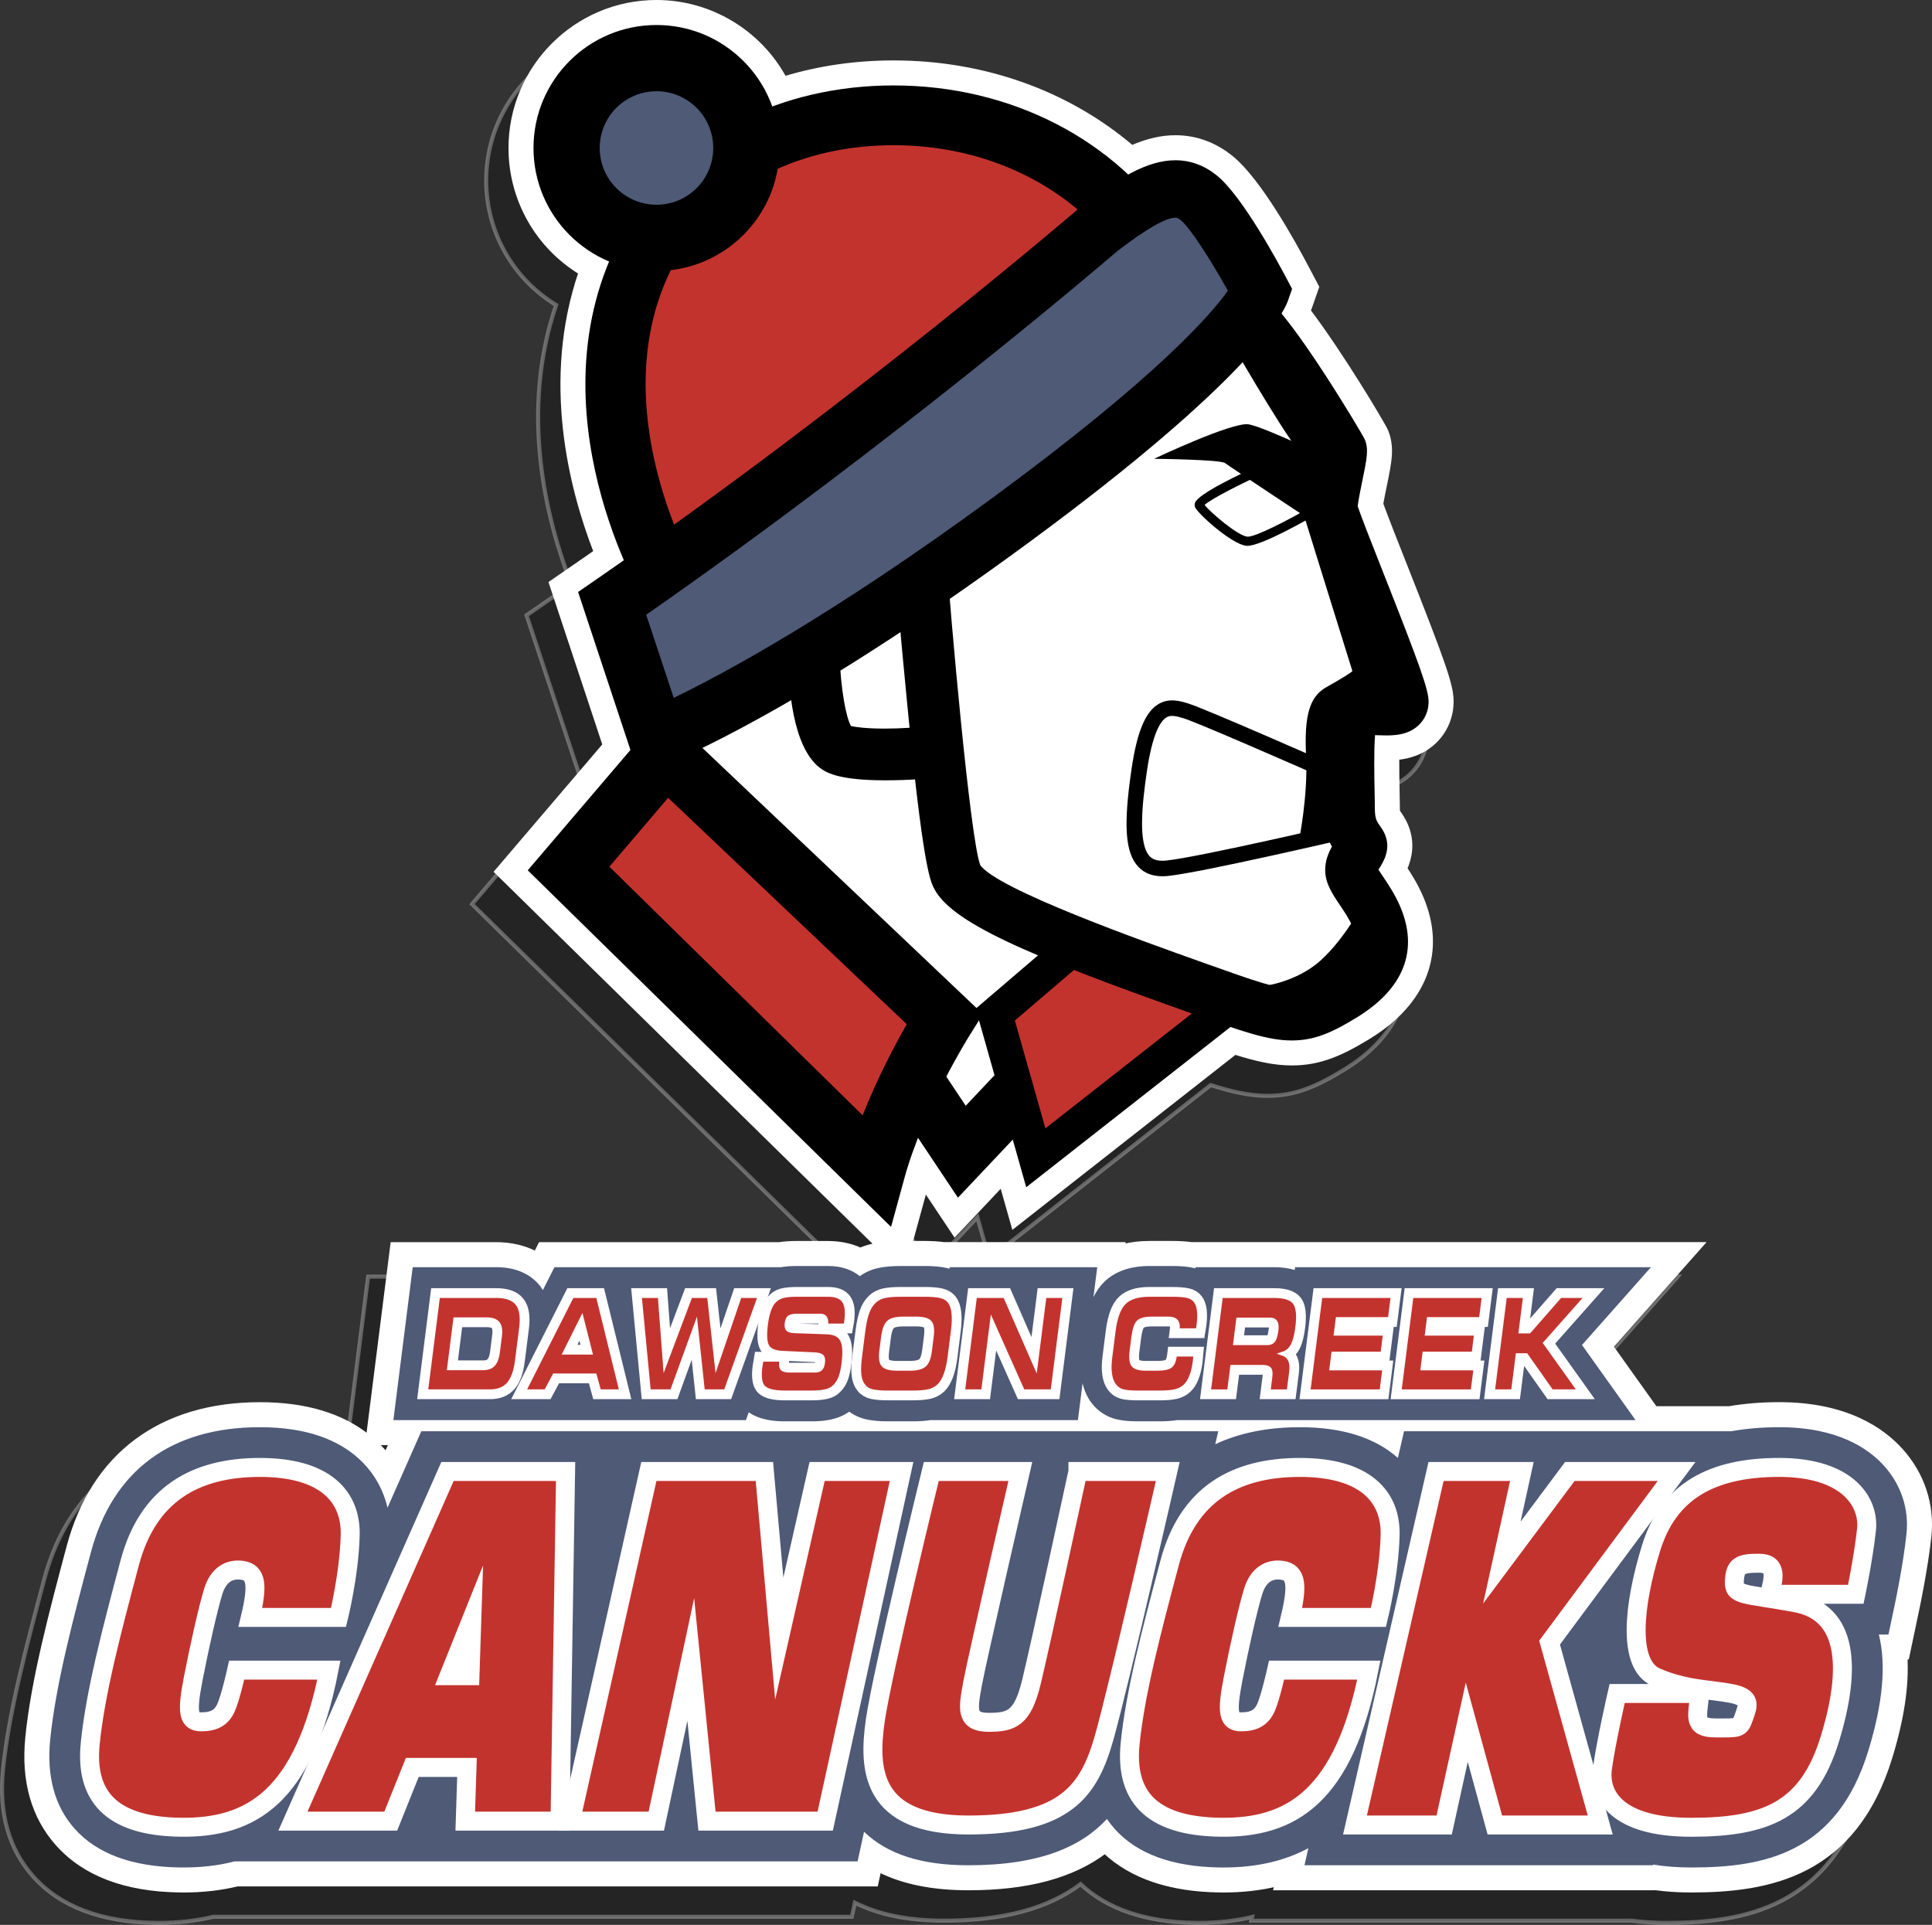
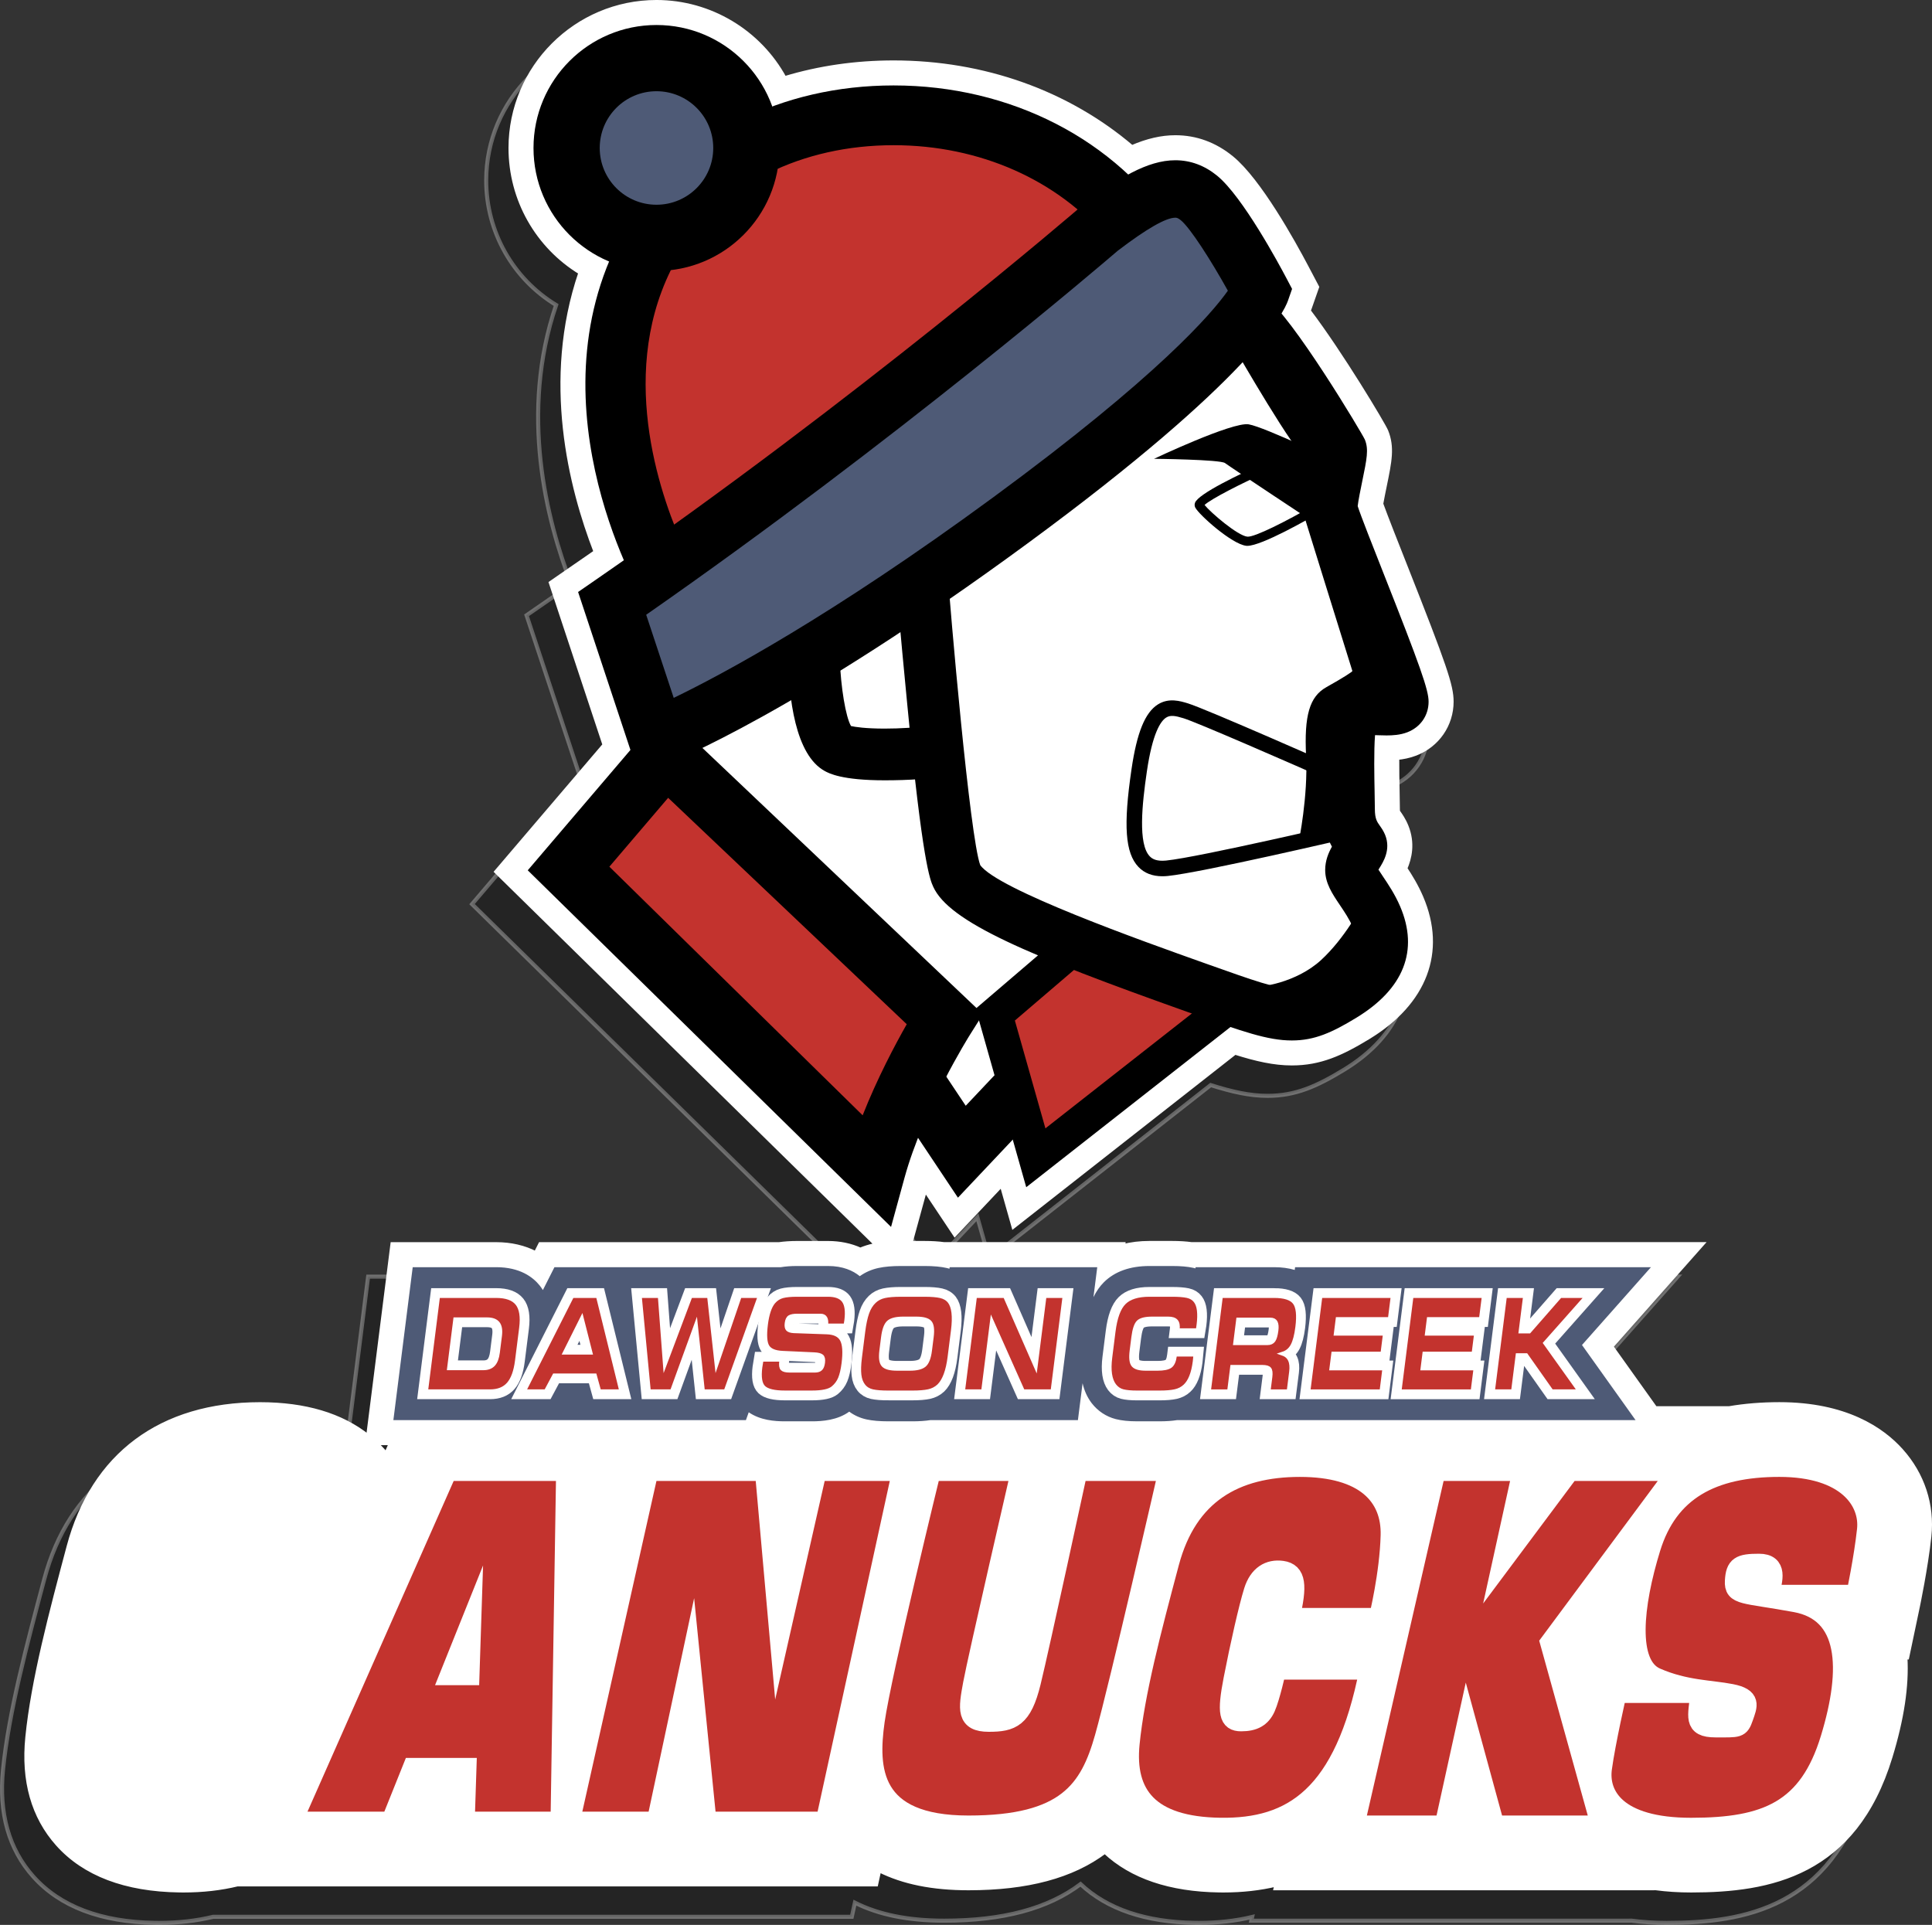
<svg xmlns="http://www.w3.org/2000/svg" version="1.1" x="0px" y="0px" width="238.271px" height="237.403px" viewBox="0 0 238.271 237.403" enable-background="new 0 0 238.271 237.403" xml:space="preserve">
  <rect x="0" y="0" width="238.271" height="237.403" fill="#333333" stroke="none" />
  <g>
    <path opacity="0.3" stroke="#FFFFFF" stroke-width="0.5" stroke-miterlimit="10" d="M205.566,237.153c-1.529,0-3-0.095-4.383-0.28   l-0.299,0.007h-46.563l0.105-0.458c-2.03,0.486-4.21,0.731-6.525,0.731l-0.521-0.004c-6.083-0.086-10.828-1.692-14.117-4.777   c-4.027,3.028-9.568,4.508-16.822,4.508c-4.411,0-8.052-0.73-11.01-2.22l-0.38,1.741H26.286c-2.05,0.499-4.28,0.752-6.634,0.752   l-0.522-0.004c-6.67-0.095-11.73-2.016-15.028-5.711c-3.012-3.377-4.267-7.809-3.731-13.172c0.707-7.068,2.937-15.433,5.093-23.521   c3.022-11.332,11.401-17.561,23.601-17.561c5.559,0,10.035,1.335,13.337,3.974l2.998-23.709h12.799c1.81,0,3.465,0.387,4.871,1.118   l0.565-1.118h29.448c0.682-0.098,1.412-0.146,2.222-0.146h3.813c1.454,0,2.803,0.281,3.986,0.823   c0.524-0.221,1.073-0.394,1.644-0.518c0.118-0.025,0.237-0.049,0.359-0.071l-46.892-46.03l13.343-15.641l-6.62-19.982   c0,0,4.993-3.45,5.521-3.816c-3.082-7.954-6.404-21.159-1.872-34.449c-5.314-3.233-8.625-9.01-8.625-15.369   c0-9.926,8.075-18.001,18.001-18.001c6.634,0,12.679,3.682,15.795,9.396c4.266-1.291,8.778-1.943,13.45-1.943   c11.1,0,21.456,3.698,29.388,10.453c1.904-0.825,3.668-1.228,5.353-1.228c2.548,0,4.891,0.859,6.961,2.553   c3.385,2.769,7.581,10.337,9.229,13.462l1.296,2.458l-0.919,2.623c-0.035,0.101-0.075,0.205-0.118,0.312   c3.954,5.204,9.24,14.03,9.565,14.84c0.796,1.99,0.446,3.688-0.188,6.77c-0.114,0.552-0.314,1.526-0.431,2.197   c0.566,1.57,1.897,4.939,2.906,7.49c4.961,12.559,5.771,14.929,5.771,16.908c0,2.852-1.74,5.368-4.432,6.41   c-0.787,0.305-1.573,0.452-2.27,0.521c-0.01,1.467,0.021,3.02,0.04,3.96c0.021,0.945,0.036,1.744,0.036,2.358   c0,0.146,0.006,0.24,0.013,0.296c0.02,0.028,0.04,0.055,0.06,0.083c0.255,0.36,0.672,0.948,0.995,1.756   c0.831,2.076,0.408,3.903-0.151,5.186c0.634,0.958,1.368,2.149,1.971,3.557c2.872,6.699,0.492,12.993-6.529,17.268   c-3.349,2.039-5.966,3.218-9.431,3.218c-2.188,0-4.374-0.497-7.012-1.329l-27.322,21.434l-1.453-5.133l-5.776,6.119l-3.673-5.51   l-1.799,6.565h1.744c0.895,0,1.689,0.048,2.403,0.146h22.104l-0.031,0.241c1-0.257,2.085-0.387,3.251-0.387h2.789   c0.914,0,1.697,0.047,2.401,0.146h62.964l-11.193,12.625l5.429,7.61h9.106c1.936-0.331,4.016-0.5,6.187-0.5   c8.184,0,12.687,3.101,15.022,5.701c2.659,2.958,3.895,6.728,3.478,10.613c-0.417,3.902-1.427,8.692-1.437,8.739l-1.3,6.184h-0.215   c0.204,3.511-0.406,7.561-1.844,12.271C225.725,235.197,215.239,237.153,205.566,237.153z M43.353,181.983   c0.155,0.146,0.307,0.295,0.455,0.448c0.284,0.291,0.554,0.591,0.809,0.9l0.596-1.349H43.353z" />
    <path fill="#FFFFFF" stroke="#FFFFFF" stroke-width="0.5" stroke-miterlimit="10" d="M208.566,233.153c-1.529,0-3-0.095-4.383-0.28   l-0.299,0.007h-46.563l0.105-0.458c-2.03,0.486-4.21,0.731-6.525,0.731l-0.521-0.004c-6.083-0.086-10.828-1.692-14.117-4.777   c-4.027,3.028-9.568,4.508-16.822,4.508c-4.411,0-8.052-0.73-11.01-2.22l-0.38,1.741H29.286c-2.05,0.499-4.28,0.752-6.634,0.752   l-0.522-0.004c-6.67-0.095-11.73-2.016-15.028-5.711c-3.012-3.377-4.267-7.809-3.731-13.172c0.707-7.068,2.937-15.433,5.093-23.521   c3.022-11.332,11.401-17.561,23.601-17.561c5.559,0,10.035,1.335,13.337,3.974l2.998-23.709h12.799c1.81,0,3.465,0.387,4.871,1.118   l0.565-1.118h29.448c0.682-0.098,1.412-0.146,2.222-0.146h3.813c1.454,0,2.803,0.281,3.986,0.823   c0.524-0.221,1.073-0.394,1.644-0.518c0.118-0.025,0.237-0.049,0.359-0.071l-46.892-46.03l13.343-15.641l-6.62-19.982   c0,0,4.993-3.45,5.521-3.816c-3.082-7.954-6.404-21.159-1.872-34.449c-5.314-3.233-8.625-9.01-8.625-15.369   c0-9.926,8.075-18.001,18.001-18.001c6.634,0,12.679,3.682,15.795,9.396c4.266-1.291,8.778-1.943,13.45-1.943   c11.1,0,21.456,3.698,29.388,10.453c1.904-0.825,3.668-1.228,5.353-1.228c2.548,0,4.891,0.859,6.961,2.553   c3.385,2.769,7.581,10.337,9.229,13.462l1.296,2.458l-0.919,2.623c-0.035,0.101-0.075,0.205-0.118,0.312   c3.954,5.204,9.24,14.03,9.565,14.84c0.796,1.99,0.446,3.688-0.188,6.77c-0.114,0.552-0.314,1.526-0.431,2.197   c0.566,1.57,1.897,4.939,2.906,7.49c4.961,12.559,5.771,14.929,5.771,16.908c0,2.852-1.74,5.368-4.432,6.41   c-0.787,0.305-1.573,0.452-2.27,0.521c-0.01,1.467,0.021,3.02,0.04,3.96c0.021,0.945,0.036,1.744,0.036,2.358   c0,0.146,0.006,0.24,0.013,0.296c0.02,0.028,0.04,0.055,0.06,0.083c0.255,0.36,0.672,0.948,0.995,1.756   c0.831,2.076,0.408,3.903-0.151,5.186c0.634,0.958,1.368,2.149,1.971,3.557c2.872,6.699,0.492,12.993-6.529,17.268   c-3.349,2.039-5.966,3.218-9.431,3.218c-2.188,0-4.374-0.497-7.012-1.329l-27.322,21.434l-1.453-5.133l-5.776,6.119l-3.673-5.51   l-1.799,6.565h1.744c0.895,0,1.689,0.048,2.403,0.146h22.104l-0.031,0.241c1-0.257,2.085-0.387,3.251-0.387h2.789   c0.914,0,1.697,0.047,2.401,0.146h62.964l-11.193,12.625l5.429,7.61h9.106c1.936-0.331,4.016-0.5,6.187-0.5   c8.184,0,12.687,3.101,15.022,5.701c2.659,2.958,3.895,6.728,3.478,10.613c-0.417,3.902-1.427,8.692-1.437,8.739l-1.3,6.184h-0.215   c0.204,3.511-0.406,7.561-1.844,12.271C228.725,231.197,218.239,233.153,208.566,233.153z M46.353,177.983   c0.155,0.146,0.307,0.295,0.455,0.448c0.284,0.291,0.554,0.591,0.809,0.9l0.596-1.349H46.353z" />
  </g>
  <g id="_x3C_Layer_x3E__copy">
    <g>
      <path fill="#FFFFFF" d="M138.246,101.667c-1.5-2.25-10.129-15.25-13.814-19.625s-8.188-11.5-15.562-12.75    c-7.375-1.25-18,4.096-20.75,7.923s-6.069,13.242-6.069,13.242s-1.056,19.46-1.056,19.835l27.875,17.125l9.751,14.625    l12.625-13.375C131.246,128.667,139.746,103.917,138.246,101.667z" />
      <path d="M118.142,147.712l-11.789-17.682l-28.901-17.755v-1.982c0-0.117,0-0.471,1.062-20.027l0.027-0.507l0.169-0.479    c0.357-1.012,3.573-10.012,6.533-14.131c3.185-4.432,13.184-9.584,21.304-9.584c1.014,0,1.995,0.079,2.916,0.235    c7.58,1.285,12.435,7.397,15.98,11.86c0.59,0.743,1.154,1.453,1.699,2.101c2.403,2.852,7.192,9.643,13.851,19.639l0.202,0.304    c0.925,1.387,2.472,3.708-6.597,30.116l-0.249,0.725L118.142,147.712z M84.639,108.372l26.749,16.433l7.713,11.568l9.042-9.579    c3.234-9.494,6.54-20.697,6.733-23.795c-8.501-12.752-11.888-17.171-13.153-18.673c-0.586-0.696-1.194-1.459-1.828-2.258    c-3.146-3.96-6.712-8.45-11.616-9.281c-0.53-0.09-1.112-0.136-1.731-0.136c-6.229,0-13.917,4.362-15.549,6.632    c-1.898,2.642-4.419,9.071-5.436,11.882C85.249,96.941,84.829,104.728,84.639,108.372z" />
    </g>
    <g>
      <polygon fill="#C3332E" points="154.236,115.292 135.121,114.542 122.746,125.133 127.746,142.792 156.746,120.042   " />
      <path d="M126.564,146.422l-6.234-22.019l14.042-12.018l21.172,0.831l3.912,7.403L126.564,146.422z M125.163,125.864l3.766,13.299    l25.108-19.697l-1.108-2.097l-17.058-0.669L125.163,125.864z" />
    </g>
    <g>
      <path fill="#FFFFFF" d="M123.621,69.042c-2.625-3.375-13.625-7.66-13.625-7.66l-9.635,19.178c0,0,0.135,10.232,2.885,11.732    s16.5,0.625,17.5-1.375S126.246,72.417,123.621,69.042z" />
      <path d="M109.104,96.237c0,0-0.001,0-0.002,0c-5.285,0-6.865-0.862-7.384-1.145c-3.626-1.978-4.474-8.971-4.547-14.49    l-0.011-0.778l11.288-22.467l2.705,1.053c1.974,0.769,11.973,4.801,14.985,8.674c4.167,5.358-2.017,24.213-2.54,25.259    C121.989,95.562,114.829,96.237,109.104,96.237z M104.953,89.543c0.475,0.111,1.781,0.316,4.15,0.316c0,0,0,0,0.001,0    c3.965,0,7.646-0.551,9.053-1.015c1.341-3.657,3.943-15.404,2.887-17.918c-1.152-1.369-5.382-3.649-9.529-5.463l-7.946,15.816    C103.691,84.766,104.302,88.427,104.953,89.543z" />
    </g>
    <g>
      <path fill="#FFFFFF" d="M164.246,62.792c-0.125-1.375,1.375-6.75,1.125-7.375s-8.75-14.5-11.125-16.125    s-10.334-1.875-12.417-1.875l-28.333,30.5c-0.125-0.5,2.75,36.25,4.5,40.125s18.25,9.75,29.5,13.75s12.375,4.5,18.125,1    s5.25-7.125,4.125-9.75s-3.125-4.5-3.125-5.75s1.5-2.5,1.25-3.125s-1.5-1.5-1.5-4.375s-0.375-10,0.5-11.625    s6.125,0.375,6.125-1.625S164.371,64.167,164.246,62.792z" />
      <path d="M159.322,128.322c-2.985,0-6.101-1.108-12.308-3.316l-0.586-0.208c-19.666-6.992-29.371-11.086-31.338-15.442    c-0.394-0.872-1.316-2.913-3.198-22.469c-1.874-19.469-1.768-19.633-1.077-20.703l0.942-1.459h0.354l28.329-30.495h1.39    c2.501,0,10.919,0.175,14.218,2.432c3.232,2.211,12.028,16.931,12.285,17.572c0.479,1.196,0.24,2.352-0.335,5.145    c-0.188,0.917-0.491,2.388-0.557,3.041c0.379,1.186,1.918,5.082,3.173,8.257c4.582,11.598,5.572,14.415,5.572,15.867    c0,1.698-1.004,3.141-2.62,3.767c-0.895,0.346-1.839,0.391-2.562,0.391l0,0c-0.338,0-0.694-0.012-1.054-0.024    c-0.123-0.004-0.246-0.008-0.369-0.012c-0.155,1.905-0.087,5.251-0.055,6.878c0.019,0.874,0.034,1.652,0.034,2.25    c0,1.181,0.276,1.571,0.598,2.023c0.211,0.298,0.474,0.668,0.674,1.167c0.723,1.806-0.23,3.318-0.742,4.131    c-0.027,0.042-0.058,0.09-0.088,0.14c0.162,0.257,0.366,0.56,0.535,0.811c0.667,0.99,1.497,2.221,2.14,3.722    c2.323,5.419,0.456,10.167-5.397,13.73C164.29,127.336,162.137,128.322,159.322,128.322z M120.889,106.69    c2.113,3.008,20.012,9.373,27.676,12.097l0.587,0.209c5.343,1.9,8.286,2.947,10.17,2.947c1.195,0,2.28-0.438,4.641-1.875    c4.224-2.57,3.431-4.419,2.853-5.77c-0.407-0.948-0.997-1.824-1.567-2.671c-0.934-1.386-1.816-2.694-1.816-4.335    c0-1.165,0.414-2.125,0.833-2.87c-0.534-0.979-1.083-2.456-1.083-4.63c0-0.564-0.015-1.297-0.031-2.121    c-0.126-6.21-0.024-9.275,0.913-11.016c1.251-2.323,3.965-2.377,4.952-2.378c-1.091-3.05-3.027-7.95-4.334-11.258    c-3.09-7.821-3.529-9.028-3.611-9.938c-0.102-1.114,0.192-2.622,0.68-4.99c0.121-0.588,0.285-1.384,0.381-1.939    c-1.75-2.982-8.064-12.904-9.736-14.264c-0.918-0.586-5.101-1.154-9.193-1.263l-26.447,28.47    C117.214,75.636,119.608,103.19,120.889,106.69z" />
    </g>
    <g>
      <path d="M143.355,108.07c-1.231,0-2.221-0.383-2.947-1.145c-1.642-1.72-1.883-5.102-0.859-12.063    c0.665-4.521,1.667-6.983,3.251-7.983c1.353-0.855,2.781-0.416,3.726-0.125c2.195,0.675,18.369,7.819,19.057,8.123l-0.773,1.75    c-5.788-2.558-17.175-7.53-18.846-8.044c-1.038-0.319-1.624-0.413-2.142-0.086c-0.706,0.446-1.691,1.96-2.38,6.644    c-0.599,4.074-1.101,8.944,0.35,10.464c0.273,0.286,0.778,0.652,2.024,0.528c4.058-0.406,22.564-4.731,22.75-4.775l0.436,1.863    c-0.766,0.179-18.814,4.398-22.996,4.816C143.783,108.059,143.566,108.07,143.355,108.07z" />
    </g>
    <g>
      <path d="M153.829,67.32c-0.045,0-0.088-0.002-0.127-0.006c-1.778-0.194-5.851-3.837-6.296-4.725    c-0.088-0.178-0.098-0.383-0.027-0.581c0.399-1.115,5.582-3.574,8.637-4.941l0.463,1.035c-3.34,1.495-7.128,3.429-7.922,4.176    c0.762,0.948,4.063,3.776,5.27,3.909c0.877,0.097,4.876-1.925,8.301-3.926l0.572,0.979C161.51,63.934,155.623,67.32,153.829,67.32    z" />
    </g>
    <g>
      <path fill="#C3332E" d="M80.963,28.917c-12.2,19.678,1.533,43.167,1.533,43.167l59.333-41.667    C127.829,8.917,93.164,9.239,80.963,28.917z" />
      <path d="M81.336,77.402l-2.021-3.458c-0.606-1.037-14.701-25.649-1.483-46.969c6.382-10.293,18.485-16.438,32.377-16.438    c14.448,0,27.423,6.68,34.708,17.869l1.942,2.981L81.336,77.402z M110.208,17.908c-11.323,0-21.085,4.842-26.114,12.952    c-8.196,13.219-3.185,28.795-0.183,35.728l52.712-37.018C130.464,22.209,120.843,17.908,110.208,17.908z" />
    </g>
    <g>
      <circle cx="80.963" cy="18.251" r="15.167" />
    </g>
    <g>
      <circle fill="#4E5A76" cx="80.963" cy="18.251" r="7" />
    </g>
    <g>
      <path fill="#4E5A76" d="M75.496,74.417l5.467,16.5c0,0,15.408-6,43.658-26.75c28.25-20.75,30.875-28.25,30.875-28.25    s-4.875-9.25-7.625-11.5s-5.875-1.125-12.25,3.75C135.621,28.167,108.329,51.75,75.496,74.417z" />
      <path d="M78.772,95.573l-7.476-22.562l2.186-1.509c32.286-22.289,59.55-45.78,59.822-46.015l0.164-0.133    c4.388-3.355,8.019-5.59,11.48-5.59c1.877,0,3.615,0.644,5.166,1.913c3.146,2.574,7.646,10.939,8.516,12.59l0.72,1.365    l-0.51,1.457c-0.499,1.425-4.392,9.567-32.122,29.936c-28.302,20.787-43.823,26.944-44.47,27.196L78.772,95.573z M79.693,75.819    l3.396,10.25c5.938-2.866,19.466-10.09,39.435-24.757c20.317-14.923,26.92-22.643,28.907-25.46    c-2.082-3.743-4.633-7.734-5.803-8.692c-0.38-0.311-0.552-0.311-0.679-0.311c-1.166,0-3.553,1.37-7.095,4.071    C136.189,32.352,110.456,54.384,79.693,75.819z" />
    </g>
    <g>
      <path d="M153.996,52.334c-2-0.333-11.667,4.25-11.667,4.25s8.167,0.083,8.75,0.527S162.912,65,162.912,65l2.285-7.889    C165.197,57.112,155.996,52.667,153.996,52.334z" />
    </g>
    <g>
      <path d="M165.996,63.417c-1-2.75-5.822-1.917-5.822-1.917s6.572,21.167,6.611,21.25s-1.123,0.833-3.207,2    c-2.082,1.167-2.749,3.5-2.499,8.5c0.25,5-0.905,10.551-0.905,10.551l6.611-1.514l-0.318-1.212c0,0,0.861-7.742,1.861-10.659    s3.75-4.917,4.154-5.856C172.885,83.622,166.996,66.167,165.996,63.417z" />
    </g>
    <g>
      <path d="M171.746,114.584l-3.834-2.834c0,0-2,3.917-5,6.667s-7.584,3.5-8.5,3.167c-0.916-0.334,1.856,3.166,5.762,3.083    c3.904-0.083,8.404,0.5,10.654-4.167C173.078,115.834,171.746,114.584,171.746,114.584z" />
    </g>
    <g>
      <path d="M163.188,55.417c-1.066-3.625-1.816-10.75-3.941-12.875c-2.125-2.125-4.091-4-4.091-4l-2.784,4.611    c0,0,7.625,13.264,8.75,13.389C162.246,56.667,164.254,59.042,163.188,55.417z" />
    </g>
    <g>
      <path fill="#C3332E" d="M82.121,93.048l-12,14.065l37.875,37.179c2.5-9.125,8.5-18.625,8.5-18.625L82.121,93.048z" />
      <path d="M109.892,151.318l-44.805-43.981l16.752-19.636l39.387,37.375l-1.613,2.559c-0.057,0.09-5.743,9.165-8.063,17.632    L109.892,151.318z M75.154,106.891l31.236,30.662c1.804-4.566,3.994-8.694,5.438-11.235L82.402,98.396L75.154,106.891z" />
    </g>
    <path fill="#4E5A76" d="M203.611,156.284h-16.58h-4.555h-6.682h-4.838H159.72l-0.043,0.34c-0.75-0.223-1.595-0.34-2.537-0.34   h-9.693l-0.018,0.148c-0.084-0.021-0.166-0.047-0.25-0.065c-0.711-0.155-1.546-0.229-2.631-0.229h-2.789   c-2.383,0-4.271,0.671-5.612,1.995c-0.514,0.509-0.94,1.126-1.294,1.849l0.469-3.698h-12.116h-3.587h-2.498l-0.023,0.189   c-0.106-0.029-0.211-0.061-0.32-0.086c-0.742-0.168-1.641-0.249-2.746-0.249h-2.936c-1.094,0-1.992,0.079-2.747,0.241   c-0.857,0.186-1.632,0.526-2.312,1.014c-0.836-0.684-2.083-1.255-3.918-1.255h-3.813c-0.761,0-1.421,0.05-2.006,0.146h-7.681   h-3.949h-8.15h-1.522H73.79h-2.82h-2.591l-1.427,2.823c-0.121-0.197-0.253-0.388-0.398-0.568c-0.827-1.028-2.427-2.255-5.355-2.255   h-10.3l-2.385,18.864h10.328h1.6h9.009h1.745h5.445h0.152h2.184h4.205h2.394h4.174h2.243l0.348-0.971   c1.432,0.99,3.196,1.117,4.463,1.117h3.329c1.301,0,3.156-0.141,4.603-1.194c0.621,0.46,1.339,0.785,2.126,0.958   c0.725,0.158,1.614,0.236,2.721,0.236h2.925c0.856,0,1.59-0.05,2.23-0.148v0.002h12.047h3.667h2.486l0.575-4.552   c0.211,0.921,0.576,1.734,1.113,2.444c0.766,0.992,1.797,1.677,2.987,1.981c0.716,0.183,1.573,0.272,2.622,0.272h2.789   c0.809,0,1.51-0.049,2.131-0.146h12.181h4.724h6.515h4.938h6.582h4.656h16.963l-6.609-9.266L203.611,156.284z" />
    <path fill="#FFFFFF" stroke="#FFFFFF" stroke-width="1.913" stroke-miterlimit="10" d="M61.199,159.828   c1.229,0,2.094,0.311,2.593,0.932c0.499,0.621,0.66,1.628,0.484,3.021l-0.512,4.049c-0.165,1.308-0.513,2.264-1.043,2.868   c-0.53,0.604-1.29,0.907-2.28,0.907h-7.908l1.489-11.777H61.199z M60.067,162.728h-3.915l-0.76,6.01h4.229   c0.525,0,0.931-0.154,1.217-0.462c0.286-0.308,0.472-0.796,0.556-1.466l0.262-2.074c0.087-0.691,0.002-1.199-0.257-1.522   C61.142,162.889,60.697,162.728,60.067,162.728z" />
    <path fill="#FFFFFF" stroke="#FFFFFF" stroke-width="1.913" stroke-miterlimit="10" d="M67.325,171.605h-2.722l5.955-11.777h3.184   l2.898,11.777h-2.745l-0.539-1.96h-4.983L67.325,171.605z M69.675,166.81h3.139l-1.06-4.164L69.675,166.81z" />
    <path fill="#FFFFFF" stroke="#FFFFFF" stroke-width="1.913" stroke-miterlimit="10" d="M82.871,171.605h-2.857l-1.121-11.777   h2.486l0.628,8.375l3.151-8.375h2.295l0.921,8.375l2.858-8.375h2.486l-4.222,11.777h-2.813l-0.864-8.116L82.871,171.605z" />
    <path fill="#FFFFFF" stroke="#FFFFFF" stroke-width="1.913" stroke-miterlimit="10" d="M93.918,167.685h2.464l-0.026,0.21   c-0.059,0.465-0.015,0.77,0.132,0.915c0.146,0.146,0.444,0.219,0.895,0.219h3.139c0.3,0,0.526-0.072,0.68-0.219   c0.154-0.146,0.253-0.396,0.298-0.753c0.051-0.399-0.006-0.665-0.17-0.794c-0.164-0.129-0.465-0.205-0.904-0.227l-3.903-0.178   c-0.955-0.043-1.58-0.306-1.875-0.786c-0.296-0.48-0.359-1.391-0.189-2.729c0.162-1.285,0.47-2.203,0.922-2.754   c0.325-0.379,0.705-0.624,1.14-0.738c0.434-0.113,1.03-0.17,1.788-0.17h3.813c0.938,0,1.585,0.246,1.943,0.737   s0.465,1.3,0.324,2.423c-0.017,0.129-0.051,0.346-0.104,0.647h-2.407l0.006-0.049c0.099-0.777-0.126-1.166-0.673-1.166h-2.88   c-0.428,0-0.739,0.057-0.933,0.17c-0.195,0.113-0.316,0.364-0.365,0.753c-0.045,0.356-0.002,0.603,0.132,0.737   c0.133,0.136,0.374,0.214,0.724,0.235l4.087,0.146c0.934,0.032,1.555,0.335,1.865,0.907c0.31,0.572,0.378,1.545,0.205,2.916   c-0.098,0.777-0.243,1.398-0.433,1.863c-0.19,0.464-0.482,0.858-0.875,1.183c-0.452,0.378-1.32,0.566-2.603,0.566h-3.329   c-1.306,0-2.177-0.208-2.616-0.624c-0.438-0.416-0.579-1.25-0.42-2.502C93.783,168.484,93.834,168.17,93.918,167.685z" />
    <path fill="#FFFFFF" stroke="#FFFFFF" stroke-width="1.913" stroke-miterlimit="10" d="M109.58,171.75   c-0.84,0-1.494-0.052-1.961-0.153c-0.467-0.103-0.84-0.327-1.118-0.673c-0.279-0.345-0.451-0.796-0.515-1.353   c-0.065-0.557-0.042-1.271,0.069-2.146l0.405-3.207c0.119-0.939,0.281-1.704,0.487-2.293c0.206-0.588,0.496-1.061,0.871-1.418   c0.35-0.334,0.775-0.556,1.276-0.664c0.501-0.107,1.168-0.162,2-0.162h2.936c0.832,0,1.488,0.055,1.964,0.162   c0.478,0.108,0.85,0.33,1.114,0.664c0.503,0.648,0.646,1.837,0.427,3.564l-0.416,3.289c-0.219,1.729-0.661,2.916-1.328,3.563   c-0.357,0.335-0.784,0.557-1.281,0.665c-0.498,0.107-1.167,0.161-2.006,0.161H109.58z M110.627,168.802h1.586   c0.833,0,1.425-0.146,1.777-0.438c0.352-0.291,0.586-0.896,0.702-1.814l0.211-1.668c0.115-0.918,0.034-1.523-0.244-1.814   c-0.277-0.292-0.833-0.438-1.665-0.438h-1.598c-0.848,0-1.443,0.146-1.788,0.438c-0.344,0.291-0.577,0.918-0.699,1.879   l-0.207,1.637c-0.114,0.896-0.029,1.49,0.252,1.781C109.238,168.657,109.795,168.802,110.627,168.802z" />
    <path fill="#FFFFFF" stroke="#FFFFFF" stroke-width="1.913" stroke-miterlimit="10" d="M129.812,171.605h-3.655l-3.821-8.57   l-1.084,8.57h-2.496l1.488-11.777h3.701l3.779,8.635l1.092-8.635h2.486L129.812,171.605z" />
    <path fill="#FFFFFF" stroke="#FFFFFF" stroke-width="1.913" stroke-miterlimit="10" d="M145.22,164.072l0.014-0.113   c0.059-0.465-0.004-0.802-0.187-1.013c-0.184-0.21-0.505-0.315-0.962-0.315h-2.002c-0.825,0-1.385,0.141-1.679,0.421   c-0.294,0.281-0.503,0.913-0.628,1.896l-0.207,1.637c-0.113,0.896-0.043,1.49,0.208,1.781c0.252,0.292,0.761,0.438,1.525,0.438   h1.451c0.735,0,1.254-0.103,1.558-0.309c0.303-0.204,0.497-0.642,0.582-1.312l0.016-0.13h2.531   c-0.037,0.41-0.064,0.697-0.086,0.859c-0.184,1.457-0.586,2.473-1.206,3.045c-0.332,0.313-0.739,0.524-1.222,0.633   c-0.482,0.107-1.117,0.161-1.904,0.161h-2.789c-0.743,0-1.325-0.054-1.746-0.161c-0.422-0.108-0.774-0.346-1.058-0.713   c-0.54-0.713-0.709-1.863-0.509-3.451l0.406-3.207c0.219-1.729,0.654-2.916,1.311-3.564s1.695-0.973,3.121-0.973h2.789   c0.803,0,1.426,0.049,1.871,0.146s0.787,0.303,1.025,0.615c0.433,0.551,0.559,1.539,0.379,2.965   c-0.037,0.291-0.069,0.514-0.096,0.664H145.22z" />
    <path fill="#FFFFFF" stroke="#FFFFFF" stroke-width="1.913" stroke-miterlimit="10" d="M157.14,159.828   c1.26,0,2.1,0.268,2.52,0.802s0.535,1.552,0.346,3.054c-0.127,0.994-0.322,1.744-0.589,2.252s-0.663,0.848-1.187,1.021   c0.826,0.292,1.162,1.036,1.012,2.235l-0.307,2.414h-2.496l0.227-1.799c0.063-0.485,0.021-0.81-0.119-0.972   c-0.141-0.161-0.424-0.243-0.852-0.243h-3.724l-0.382,3.014h-2.508l1.489-11.777H157.14z M156.679,162.759h-3.971l-0.365,2.884   h3.972c0.345,0,0.596-0.116,0.753-0.349c0.156-0.232,0.271-0.634,0.344-1.207c0.057-0.453,0.027-0.787-0.087-1.004   C157.209,162.868,156.994,162.759,156.679,162.759z" />
    <path fill="#FFFFFF" stroke="#FFFFFF" stroke-width="1.913" stroke-miterlimit="10" d="M171.412,162.695h-6.434l-0.227,1.782   h6.064l-0.314,2.479h-6.063l-0.227,1.798h6.535l-0.361,2.852h-9.033l1.49-11.777h8.932L171.412,162.695z" />
    <path fill="#FFFFFF" stroke="#FFFFFF" stroke-width="1.913" stroke-miterlimit="10" d="M182.65,162.695h-6.434l-0.227,1.782h6.063   l-0.313,2.479h-6.063l-0.229,1.798h6.537l-0.361,2.852h-9.033l1.49-11.777h8.932L182.65,162.695z" />
    <path fill="#FFFFFF" stroke="#FFFFFF" stroke-width="1.913" stroke-miterlimit="10" d="M187.545,164.201h1.045l3.826-4.373h3.318   l-5.156,5.815l4.252,5.962h-3.475l-3.139-4.455h-1.045l-0.564,4.455h-2.496l1.488-11.777h2.498L187.545,164.201z" />
-     <path fill="#4E5A76" d="M232.355,180.78c-1.951-2.172-5.775-4.761-12.914-4.761c-2.205,0-4.172,0.182-5.939,0.5h-40.346   l-0.756,3.293c-2.824-2.516-6.885-3.793-12.085-3.793c-3.988,0-7.478,0.711-10.436,2.099l0.365-1.599h-32.895h-6.387H87.352h-1.233   H76.052h-1.259H63.907h-1.779H51.959l-4.165,9.422c-0.5-2.113-1.514-3.99-3.017-5.532c-2.838-2.913-7.115-4.39-12.712-4.39   c-10.952,0-18.164,5.337-20.856,15.433c-2.13,7.989-4.333,16.249-5.018,23.097c-0.454,4.541,0.563,8.242,3.025,11.002   c2.747,3.078,7.109,4.682,12.965,4.765c0.157,0.003,0.314,0.003,0.47,0.003c2.265,0,4.356-0.25,6.283-0.752h22.61h0.708h11.908   h9.786h19.624h1.397h10.799l0.798-3.654c2.877,2.775,7.1,4.133,12.875,4.133c8.848,0,13.943-2.314,17.08-5.711   c0.287,0.423,0.602,0.83,0.946,1.217c2.747,3.078,7.108,4.682,12.966,4.765c0.156,0.003,0.313,0.003,0.469,0.003   c4.019,0,7.492-0.785,10.462-2.381l-0.483,2.107h43.005l-0.023-0.086c1.441,0.236,3.008,0.359,4.705,0.359   c9.068,0,17.996-1.75,21.869-14.453c1.779-5.832,2.207-10.545,1.283-14.278h1.186l0.828-3.939c0.041-0.192,0.994-4.745,1.391-8.451   C235.453,186.121,234.471,183.132,232.355,180.78z" />
-     <path fill="#C3332E" stroke="#FFFFFF" stroke-width="2.339" stroke-miterlimit="10" d="M30.877,199.48h10.875   c0,0,1.313-5.313,1.438-10.125s-3.125-8.375-11.125-8.375s-13.813,3.313-16.063,11.75s-4.25,16.063-4.875,22.313   s2.313,10.188,11.125,10.313s15.25-3.813,18.313-19.375H29.19c0,0-0.75,3.375-1.313,4.625s-1.5,1.75-3.063,1.75   s-1.813-1.063-1-5.25s1.875-8.875,2.5-10.875s1.954-2.789,3.563-2.563C31.659,193.917,31.815,195.542,30.877,199.48z" />
    <path fill="#C3332E" stroke="#FFFFFF" stroke-width="2.339" stroke-miterlimit="10" d="M159.128,199.48h10.876   c0,0,1.313-5.313,1.438-10.125s-3.125-8.375-11.126-8.375c-8,0-13.813,3.313-16.063,11.75s-4.25,16.063-4.875,22.313   s2.313,10.188,11.125,10.313s15.251-3.813,18.313-19.375H157.44c0,0-0.75,3.375-1.313,4.625s-1.5,1.75-3.063,1.75   s-1.813-1.063-1-5.25s1.875-8.875,2.5-10.875s1.953-2.789,3.563-2.563C159.909,193.917,160.065,195.542,159.128,199.48z" />
    <path fill="#C3332E" stroke="#FFFFFF" stroke-width="2.339" stroke-miterlimit="10" d="M55.19,181.48l-19.063,43.125H48.19   l2.657-6.625h6.747l-0.216,6.625h11.688l0.688-43.125H55.19z M55.383,206.667l2.807-7l-0.228,7H55.383z" />
    <polygon fill="#C3332E" stroke="#FFFFFF" stroke-width="2.339" stroke-miterlimit="10" points="100.773,181.48 96.106,202.083    94.273,181.48 80.023,181.48 70.356,224.605 80.94,224.605 85.19,204.667 87.19,224.605 101.773,224.605 111.19,181.48  " />
    <path fill="#C3332E" stroke="#FFFFFF" stroke-width="2.339" stroke-miterlimit="10" d="M132.94,181.48   c0,0-4.668,21.604-5.75,26.021c-1.084,4.416-2.418,4.916-5.25,4.916c-2.834,0-2.584-1.584-2-4.75   c0.583-3.166,5.898-26.188,5.898-26.188h-10.982c0,0-6.083,24.854-6.917,30.771c-0.833,5.916-0.583,12.832,11.5,12.832   c12.083,0,14.916-4.332,16.75-10.832c1.833-6.5,7.833-32.771,7.833-32.771H132.94z" />
    <polygon fill="#C3332E" stroke="#FFFFFF" stroke-width="2.339" stroke-miterlimit="10" points="206.773,181.48 193.607,181.48    185.221,192.716 187.691,181.48 177.107,181.48 167.107,225.083 178.107,225.083 180.895,212.406 184.357,225.083 197.357,225.083    191.107,202.584  " />
    <path fill="#C3332E" stroke="#FFFFFF" stroke-width="2.339" stroke-miterlimit="10" d="M218.232,196.626h10.646   c0,0,0.938-4.459,1.313-7.959s-2.438-7.688-10.75-7.688s-13.646,2.922-15.813,9.938c-2.188,7.083-2.938,14.375,0.625,15.938   s6.688,1.5,9.25,2s2.063,1.5,1.563,2.938s-0.625,1.313-3.5,1.313s-2.188-1.438-1.938-4.25h-10.188c0,0-1.375,6-1.813,9.25   s1.688,7.253,10.938,7.253s14.438-2.128,17.125-10.94s2.188-15.563-4.25-16.75s-7.646-0.813-7.543-2.688   c0.105-1.875,0.668-2.188,3.043-2.188S218.713,194.834,218.232,196.626z" />
    <path fill="#C3332E" stroke="#FFFFFF" stroke-width="0.5" stroke-miterlimit="10" d="M61.199,159.828   c1.229,0,2.095,0.311,2.593,0.931c0.499,0.622,0.66,1.629,0.484,3.021l-0.512,4.05c-0.166,1.308-0.513,2.263-1.043,2.868   c-0.53,0.604-1.29,0.907-2.279,0.907h-7.908l1.489-11.777H61.199z M60.067,162.727h-3.915l-0.76,6.01h4.229   c0.525,0,0.931-0.153,1.218-0.461c0.286-0.309,0.472-0.797,0.556-1.466l0.262-2.074c0.087-0.691,0.001-1.199-0.258-1.522   C61.142,162.889,60.697,162.727,60.067,162.727z" />
    <path fill="#C3332E" stroke="#FFFFFF" stroke-width="0.5" stroke-miterlimit="10" d="M67.325,171.605h-2.723l5.955-11.777h3.184   l2.898,11.777h-2.744l-0.541-1.96h-4.983L67.325,171.605z M69.674,166.81h3.139l-1.059-4.164L69.674,166.81z" />
    <path fill="#C3332E" stroke="#FFFFFF" stroke-width="0.5" stroke-miterlimit="10" d="M82.871,171.605h-2.857l-1.121-11.777h2.485   l0.628,8.375l3.152-8.375h2.294l0.921,8.375l2.859-8.375h2.485l-4.222,11.777h-2.812l-0.864-8.116L82.871,171.605z" />
    <path fill="#C3332E" stroke="#FFFFFF" stroke-width="0.5" stroke-miterlimit="10" d="M93.918,167.684h2.463l-0.027,0.211   c-0.059,0.464-0.014,0.769,0.132,0.915c0.147,0.146,0.445,0.219,0.895,0.219h3.139c0.3,0,0.527-0.073,0.68-0.219   c0.153-0.146,0.252-0.396,0.297-0.754c0.051-0.398-0.006-0.663-0.169-0.793s-0.465-0.205-0.905-0.227l-3.903-0.179   c-0.955-0.043-1.58-0.305-1.875-0.785c-0.295-0.48-0.358-1.391-0.189-2.73c0.163-1.285,0.47-2.203,0.922-2.754   c0.325-0.378,0.705-0.624,1.139-0.737s1.03-0.17,1.787-0.17h3.813c0.938,0,1.585,0.246,1.943,0.737   c0.358,0.492,0.466,1.299,0.324,2.422c-0.016,0.13-0.051,0.346-0.104,0.648h-2.407l0.006-0.049   c0.098-0.778-0.126-1.166-0.674-1.166h-2.88c-0.427,0-0.738,0.056-0.933,0.169c-0.194,0.113-0.316,0.365-0.365,0.754   c-0.045,0.356-0.001,0.602,0.131,0.737c0.133,0.135,0.374,0.213,0.724,0.234l4.087,0.146c0.934,0.032,1.555,0.334,1.866,0.907   c0.31,0.572,0.378,1.544,0.205,2.916c-0.098,0.776-0.242,1.397-0.432,1.863c-0.19,0.464-0.482,0.858-0.875,1.182   c-0.453,0.379-1.321,0.566-2.603,0.566h-3.33c-1.305,0-2.176-0.207-2.615-0.623c-0.438-0.415-0.579-1.249-0.42-2.503   C93.783,168.484,93.834,168.17,93.918,167.684z" />
    <path fill="#C3332E" stroke="#FFFFFF" stroke-width="0.5" stroke-miterlimit="10" d="M109.579,171.75   c-0.84,0-1.494-0.051-1.96-0.152c-0.468-0.104-0.841-0.327-1.119-0.673c-0.279-0.346-0.45-0.796-0.516-1.353   c-0.064-0.556-0.042-1.272,0.069-2.146l0.405-3.208c0.119-0.94,0.281-1.703,0.487-2.293c0.205-0.588,0.496-1.061,0.871-1.417   c0.35-0.334,0.775-0.556,1.276-0.664s1.168-0.162,2-0.162h2.937c0.833,0,1.487,0.054,1.965,0.162   c0.477,0.108,0.849,0.33,1.113,0.664c0.504,0.648,0.646,1.836,0.427,3.564l-0.416,3.288c-0.218,1.729-0.66,2.916-1.327,3.564   c-0.357,0.334-0.785,0.557-1.282,0.664c-0.497,0.108-1.166,0.161-2.006,0.161H109.579z M110.627,168.801h1.586   c0.833,0,1.424-0.145,1.776-0.437c0.352-0.292,0.585-0.896,0.701-1.814l0.211-1.669c0.116-0.917,0.035-1.522-0.242-1.814   c-0.278-0.292-0.833-0.437-1.666-0.437h-1.597c-0.848,0-1.444,0.145-1.788,0.437c-0.344,0.292-0.578,0.919-0.699,1.88l-0.207,1.636   c-0.113,0.896-0.029,1.49,0.253,1.782C109.237,168.657,109.795,168.801,110.627,168.801z" />
    <path fill="#C3332E" stroke="#FFFFFF" stroke-width="0.5" stroke-miterlimit="10" d="M129.813,171.605h-3.656l-3.821-8.57   l-1.083,8.57h-2.497l1.489-11.777h3.701l3.778,8.634l1.092-8.634h2.486L129.813,171.605z" />
    <path fill="#C3332E" stroke="#FFFFFF" stroke-width="0.5" stroke-miterlimit="10" d="M145.219,164.072l0.015-0.113   c0.059-0.464-0.004-0.803-0.188-1.013c-0.184-0.211-0.503-0.315-0.961-0.315h-2.002c-0.825,0-1.385,0.141-1.68,0.42   c-0.293,0.281-0.503,0.914-0.627,1.896l-0.207,1.636c-0.113,0.896-0.044,1.49,0.208,1.782c0.251,0.292,0.761,0.437,1.525,0.437   h1.451c0.734,0,1.254-0.103,1.558-0.307c0.303-0.205,0.497-0.643,0.581-1.313l0.017-0.13h2.531   c-0.037,0.41-0.065,0.696-0.086,0.859c-0.185,1.458-0.587,2.472-1.206,3.045c-0.333,0.313-0.739,0.524-1.222,0.632   c-0.482,0.108-1.117,0.161-1.905,0.161h-2.789c-0.742,0-1.324-0.053-1.746-0.161c-0.421-0.107-0.773-0.346-1.058-0.713   c-0.539-0.713-0.709-1.862-0.508-3.45l0.405-3.208c0.219-1.728,0.656-2.915,1.312-3.563c0.654-0.648,1.695-0.973,3.121-0.973h2.789   c0.803,0,1.426,0.049,1.872,0.146c0.444,0.097,0.786,0.302,1.023,0.615c0.434,0.551,0.56,1.539,0.379,2.964   c-0.037,0.292-0.068,0.514-0.095,0.665H145.219z" />
-     <path fill="#C3332E" stroke="#FFFFFF" stroke-width="0.5" stroke-miterlimit="10" d="M157.139,159.828   c1.261,0,2.1,0.267,2.52,0.802c0.42,0.534,0.535,1.552,0.345,3.053c-0.125,0.994-0.321,1.745-0.588,2.253s-0.662,0.848-1.187,1.02   c0.825,0.292,1.163,1.037,1.011,2.236l-0.305,2.414h-2.497l0.228-1.799c0.062-0.486,0.021-0.81-0.12-0.972   c-0.141-0.162-0.424-0.243-0.852-0.243h-3.724l-0.381,3.014h-2.509l1.489-11.777H157.139z M156.678,162.759h-3.971l-0.364,2.884   h3.971c0.345,0,0.596-0.116,0.753-0.349c0.156-0.231,0.271-0.635,0.344-1.206c0.058-0.454,0.028-0.789-0.087-1.005   S156.993,162.759,156.678,162.759z" />
+     <path fill="#C3332E" stroke="#FFFFFF" stroke-width="0.5" stroke-miterlimit="10" d="M157.139,159.828   c1.261,0,2.1,0.267,2.52,0.802c0.42,0.534,0.535,1.552,0.345,3.053c-0.125,0.994-0.321,1.745-0.588,2.253s-0.662,0.848-1.187,1.02   c0.825,0.292,1.163,1.037,1.011,2.236l-0.305,2.414h-2.497l0.228-1.799c0.062-0.486,0.021-0.81-0.12-0.972   c-0.141-0.162-0.424-0.243-0.852-0.243h-3.724l-0.381,3.014h-2.509l1.489-11.777z M156.678,162.759h-3.971l-0.364,2.884   h3.971c0.345,0,0.596-0.116,0.753-0.349c0.156-0.231,0.271-0.635,0.344-1.206c0.058-0.454,0.028-0.789-0.087-1.005   S156.993,162.759,156.678,162.759z" />
    <path fill="#C3332E" stroke="#FFFFFF" stroke-width="0.5" stroke-miterlimit="10" d="M171.412,162.695h-6.436l-0.225,1.782h6.064   l-0.314,2.478h-6.063l-0.229,1.799h6.535l-0.359,2.852h-9.033l1.49-11.777h8.932L171.412,162.695z" />
    <path fill="#C3332E" stroke="#FFFFFF" stroke-width="0.5" stroke-miterlimit="10" d="M182.648,162.695h-6.434l-0.225,1.782h6.063   l-0.313,2.478h-6.064l-0.227,1.799h6.535l-0.361,2.852h-9.031l1.488-11.777h8.932L182.648,162.695z" />
    <path fill="#C3332E" stroke="#FFFFFF" stroke-width="0.5" stroke-miterlimit="10" d="M187.543,164.202h1.047l3.826-4.374h3.318   l-5.156,5.815l4.252,5.962h-3.475l-3.139-4.455h-1.045l-0.564,4.455h-2.498l1.49-11.777h2.498L187.543,164.202z" />
  </g>
</svg>